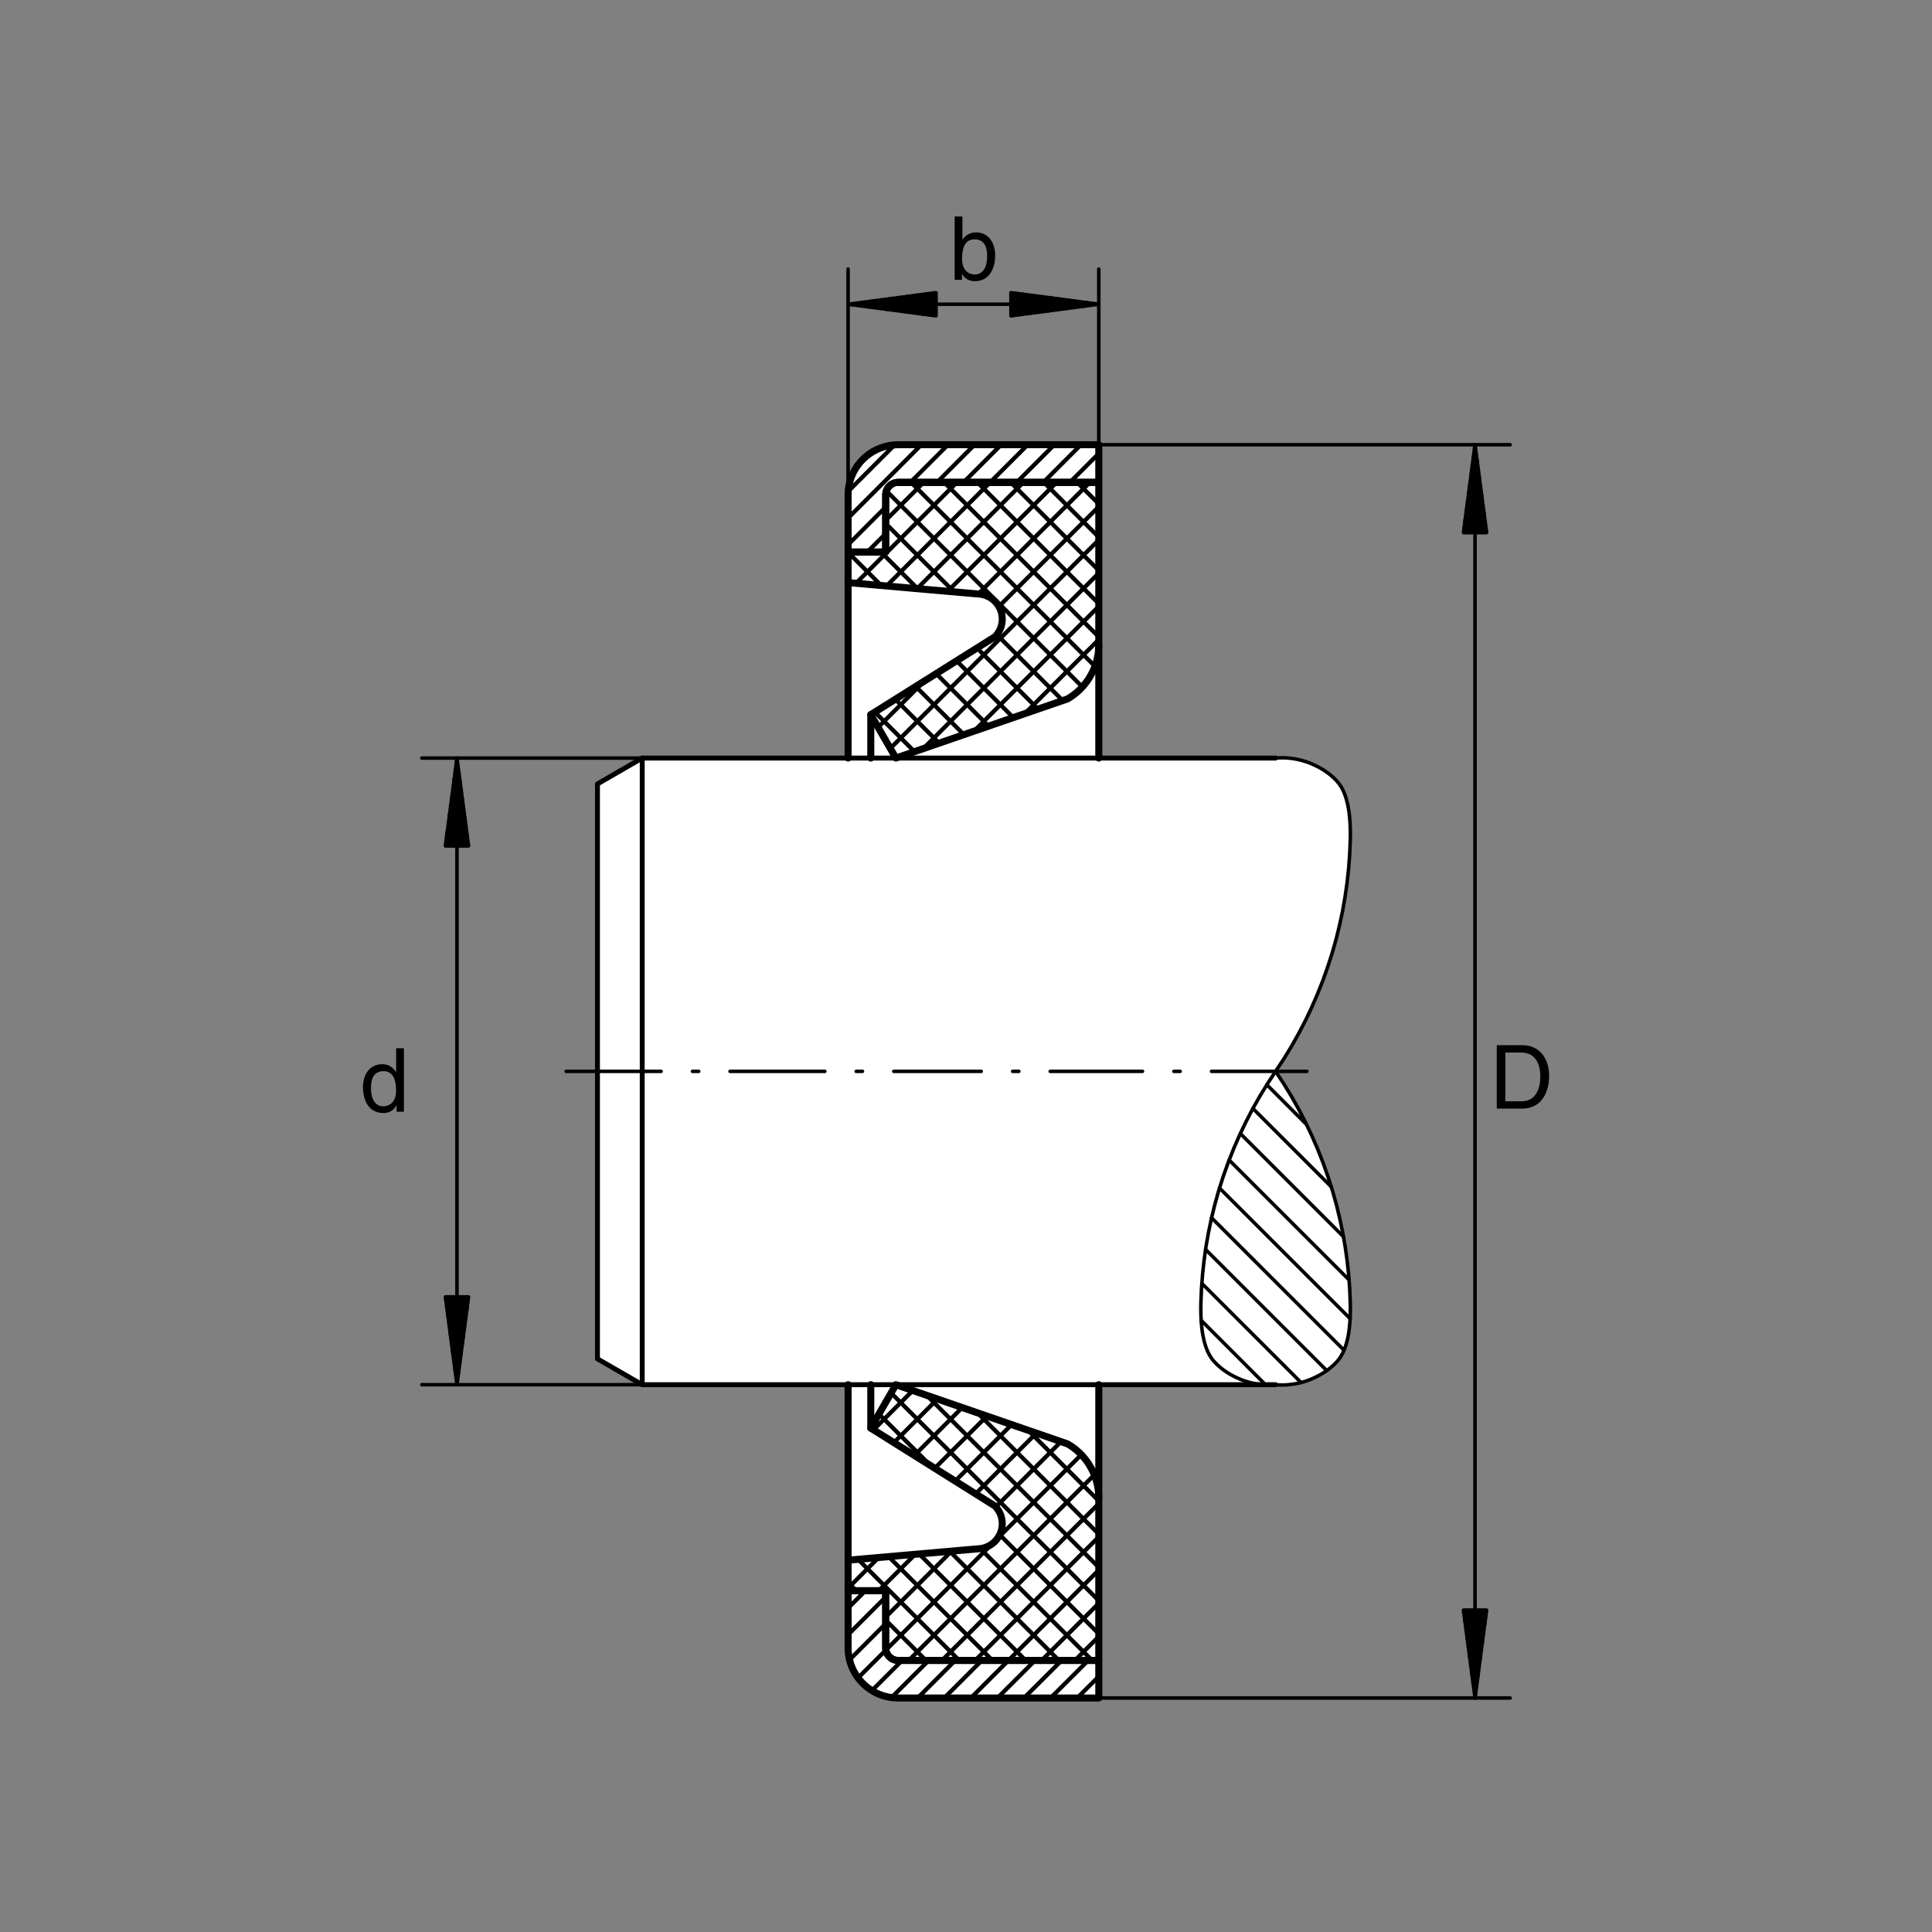
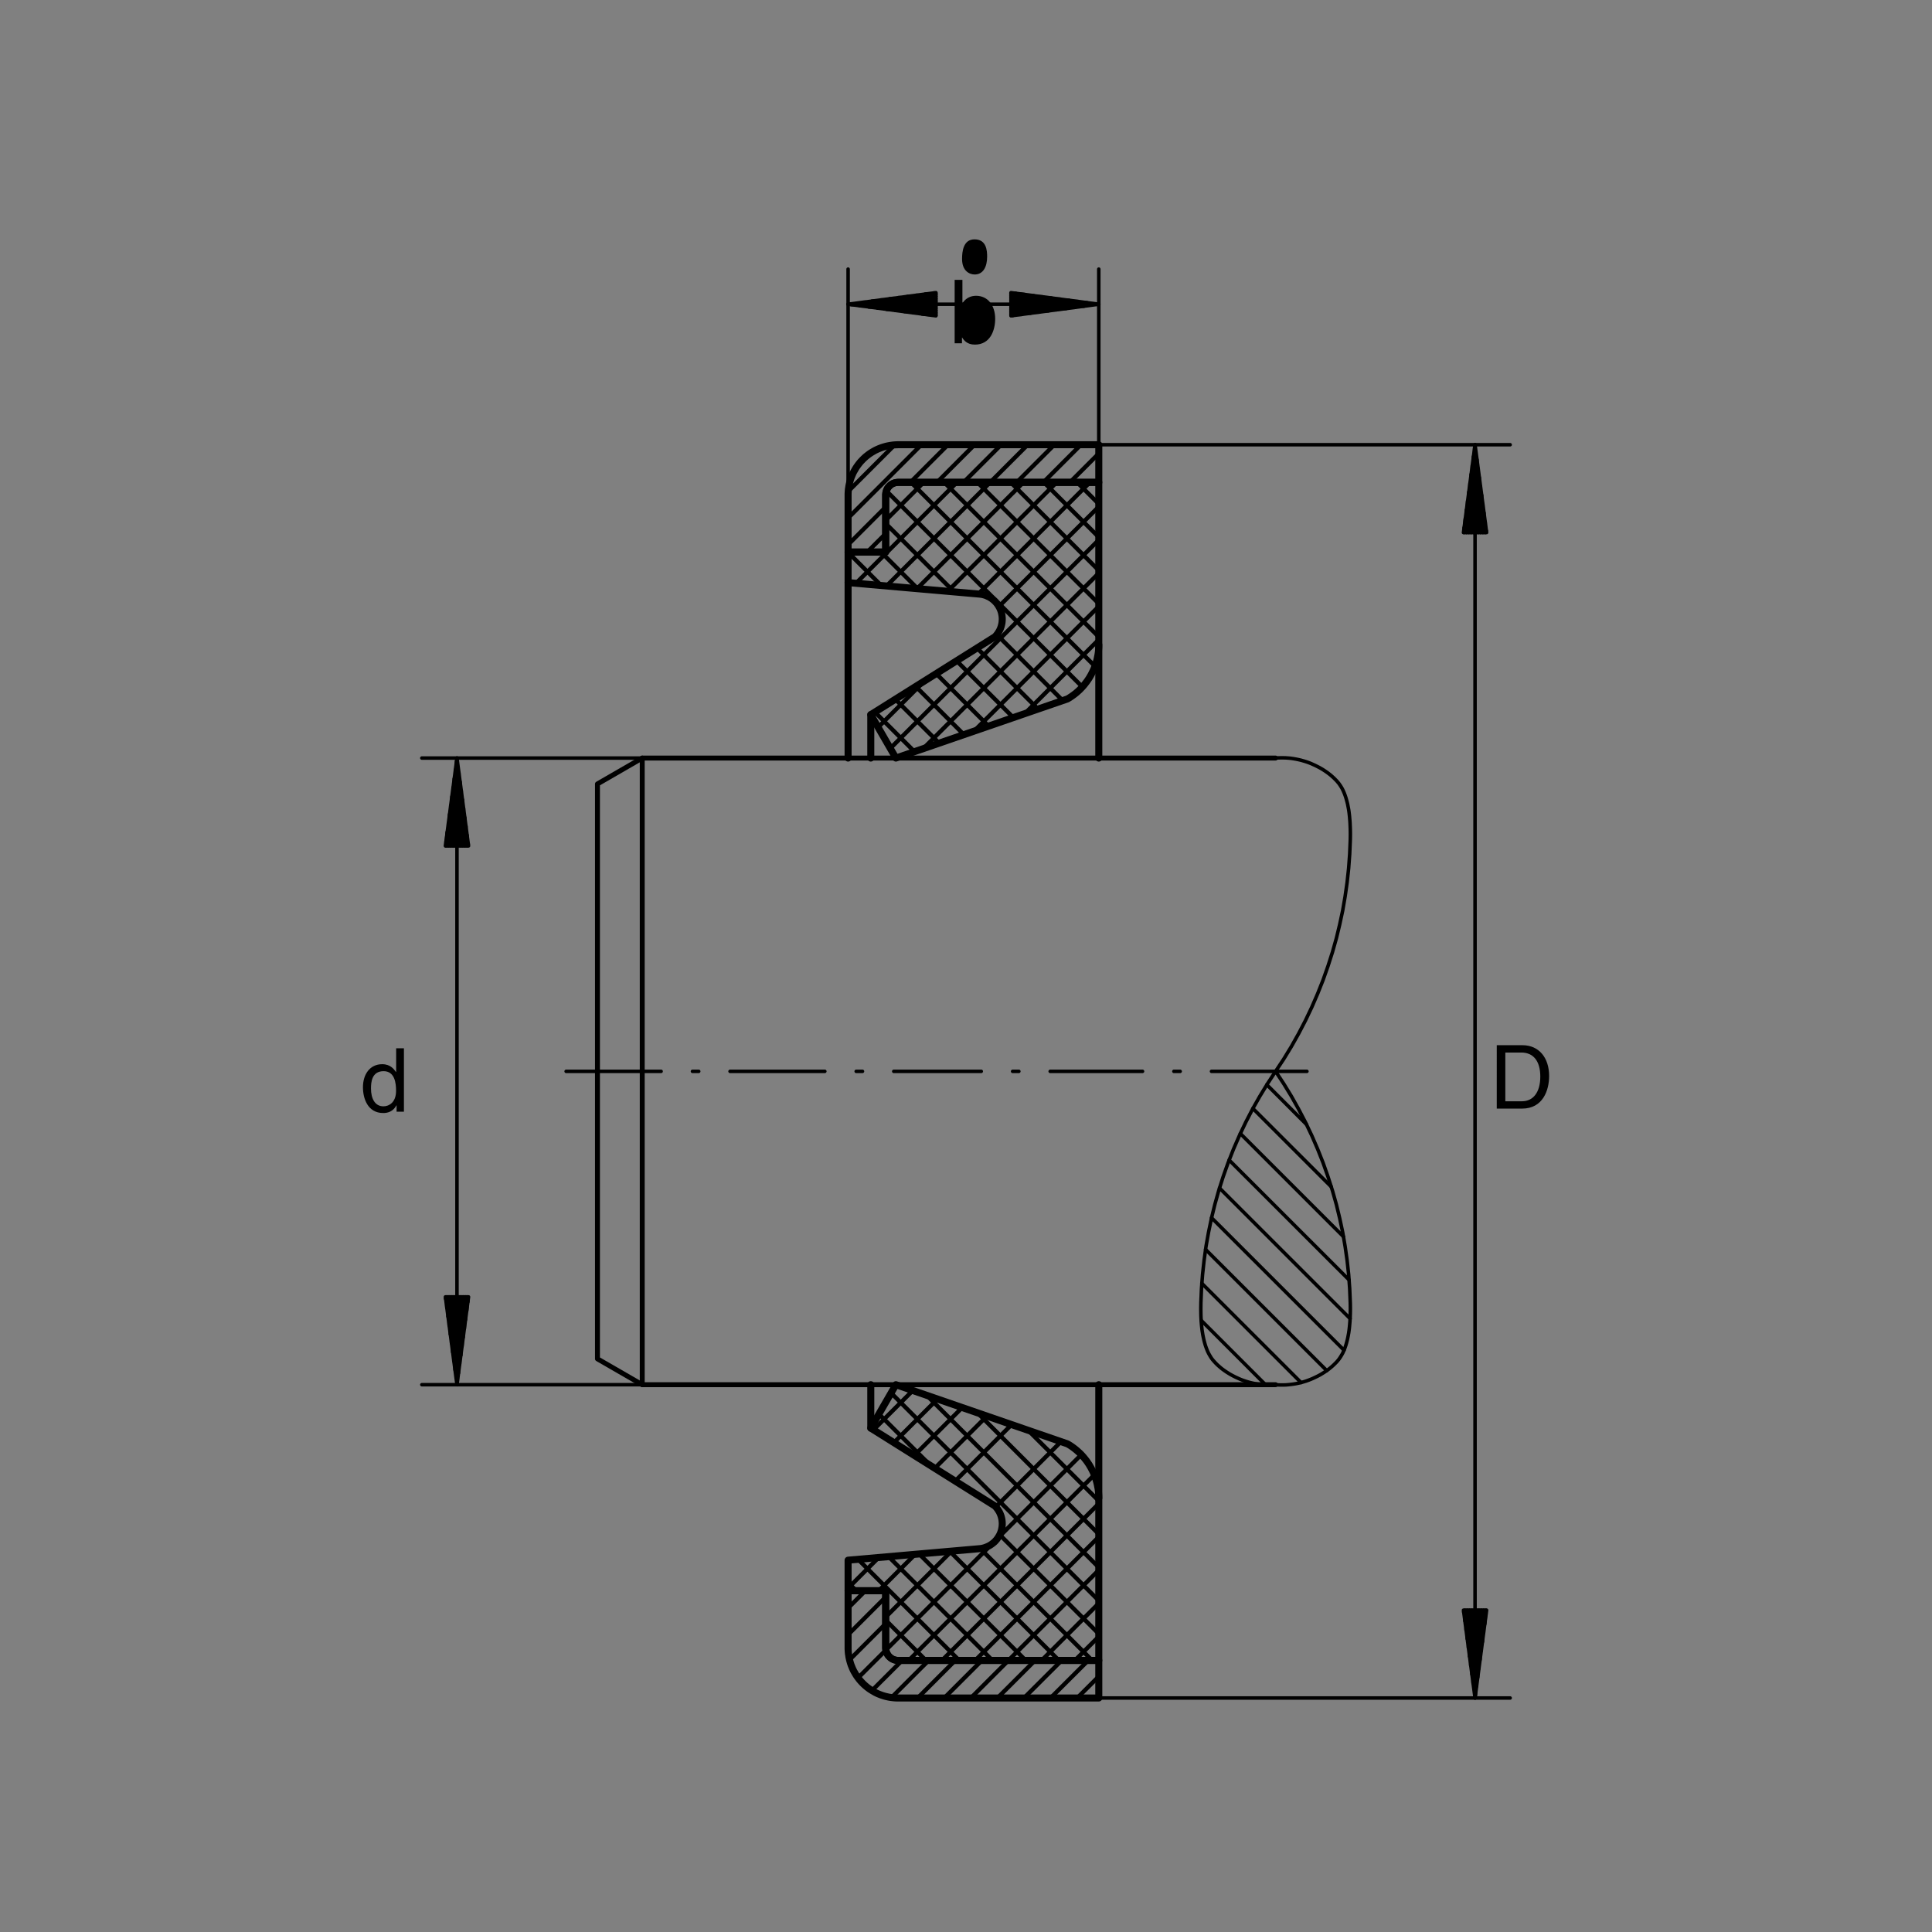
<svg xmlns="http://www.w3.org/2000/svg" version="1.1" x="0px" y="0px" viewBox="0 0 779.524 779.522" style="enable-background:new 0 0 779.524 779.522;" xml:space="preserve">
  <rect x="0" y="0" width="779.524" height="779.522" fill="#808080" stroke="none" />
  <style type="text/css">
	.st0{fill:none;}
	.st1{fill:#FFFFFF;}
	.st2{fill:none;stroke:#000000;stroke-width:2.835;stroke-linecap:round;stroke-linejoin:round;stroke-miterlimit:10;}
	.st3{fill:none;stroke:#000000;stroke-width:1.701;stroke-linecap:round;stroke-linejoin:round;stroke-miterlimit:10;}
	.st4{fill:none;stroke:#000000;stroke-width:1.417;stroke-linecap:round;stroke-linejoin:round;stroke-miterlimit:10;}
	.st5{fill:none;stroke:#000000;stroke-width:1.984;stroke-linecap:round;stroke-linejoin:round;stroke-miterlimit:10;}
</style>
  <polyline class="st0" points="779.524,0 0,0 0,779.522 779.524,779.522 779.524,0 " />
-   <polyline class="st1" points="443.34,305.874 443.34,179.451 362.419,179.451 361.77,179.466 361.138,179.493 360.474,179.551   359.827,179.62 359.192,179.717 358.53,179.832 357.898,179.971 357.263,180.127 356.628,180.296 355.981,180.523 355.361,180.733   354.756,180.972 354.15,181.241 353.53,181.524 352.938,181.819 352.361,182.142 351.797,182.481 351.219,182.845 350.669,183.228   350.134,183.621 349.615,184.029 349.092,184.466 348.599,184.917 348.12,185.384 347.668,185.848 347.246,186.326 346.809,186.819   346.401,187.325 346.021,187.862 345.64,188.396 345.288,188.946 344.951,189.51 344.612,190.088 344.316,190.679 344.036,191.27   343.767,191.875 343.513,192.496 343.289,193.13 343.091,193.75 342.908,194.383 342.74,195.047 342.598,195.696 342.486,196.358   342.385,197.019 342.288,197.681 342.246,198.343 342.202,199.007 342.19,199.695 342.19,305.874 259.128,305.874 241.067,316.314   241.067,548.284 259.128,558.711 342.19,558.711 342.19,664.905 342.19,665.396 342.217,665.889 342.246,666.397 342.288,666.89   342.344,667.398 342.43,667.903 342.5,668.399 342.598,668.904 342.71,669.4 342.822,669.92 342.964,670.411 343.105,670.904   343.274,671.412 343.443,671.919 343.641,672.398 343.838,672.891 344.048,673.37 344.275,673.848 344.529,674.344 344.795,674.808   345.063,675.274 345.344,675.738 345.64,676.187 345.95,676.639 346.275,677.076 346.599,677.513 346.951,677.935 347.317,678.343   347.698,678.753 348.079,679.161 348.472,679.556 348.882,679.937 349.305,680.301 349.741,680.655 350.178,680.992   350.628,681.343 351.094,681.67 351.558,681.966 352.051,682.259 352.544,682.542 353.038,682.823 353.545,683.077 354.053,683.318   354.587,683.543 355.122,683.768 355.642,683.965 356.194,684.148 356.743,684.317 357.292,684.473 357.854,684.6 358.406,684.725   358.982,684.839 359.561,684.922 360.125,684.993 360.686,685.049 361.279,685.091 361.844,685.12 362.419,685.12 443.34,685.12   443.34,558.711 514.666,558.711 519.905,558.697 526.263,557.469 530.364,555.879 534.979,553.257 537.83,551.004 540.589,547.933   542.366,544.607 543.704,540.269 544.436,535.774 544.797,530.337 544.813,525.87 544.505,518.855 544.055,513.221 543.069,505.12   541.702,497.005 539.885,488.736 538.108,482.1 535.969,475.196 534.475,470.872 530.569,461.067 528.138,455.728 524.656,448.811   521.653,443.387 518.021,437.359 514.666,432.286 517.229,428.44 519.172,425.354 521.316,421.79 522.219,420.213 523.625,417.706   525.374,414.422 526.433,412.352 527.786,409.59 529.885,405.081 531.614,401.026 533.391,396.602 535.813,389.854 537.375,384.993   539.275,378.26 540.432,373.54 541.897,366.565 542.854,360.889 543.841,353.379 544.31,348.506 544.705,341.9 544.832,337.601   544.587,330.289 544.182,326.907 543.42,323.189 542.307,319.837 541.135,317.51 539.275,315.018 537.063,312.906 533.518,310.384   530.178,308.609 526.433,307.171 522.556,306.228 518.567,305.791 514.666,305.874 443.34,305.874 " />
  <polyline class="st2" points="342.19,222.745 342.19,235.071 395.145,239.705 395.442,239.734 395.737,239.776 396.033,239.817   396.328,239.873 396.624,239.944 396.907,240.015 397.202,240.098 397.483,240.184 397.764,240.281 398.062,240.396   398.328,240.538 398.625,240.665 398.906,240.789 399.175,240.931 399.441,241.084 399.695,241.255 399.964,241.424   400.217,241.592 400.457,241.79 400.696,241.973 400.95,242.186 401.189,242.398 401.414,242.608 401.626,242.847 401.836,243.072   402.048,243.311 402.246,243.565 402.43,243.804 402.612,244.073 402.781,244.327 402.949,244.593 403.103,244.876 403.274,245.157   403.416,245.455 403.542,245.735 403.669,246.031 403.782,246.329 403.879,246.595 403.965,246.875 404.048,247.173   404.119,247.454 404.175,247.764 404.231,248.047 404.287,248.343 404.316,248.653 404.343,248.946 404.373,249.244   404.387,249.554 404.387,249.878 404.373,250.174 404.358,250.484 404.331,250.791 404.302,251.089 404.26,251.397 404.204,251.709   404.133,252.002 404.063,252.327 403.977,252.623 403.895,252.92 403.782,253.216 403.682,253.511 403.555,253.807 403.428,254.09   403.289,254.371 403.132,254.666 402.964,254.932 402.808,255.201 402.625,255.469 402.456,255.723 402.258,255.977   402.063,256.231 401.865,256.47 401.641,256.695 401.428,256.934 351.345,288.35 361.475,305.862 430.688,282.01 431.335,281.631   431.97,281.221 432.59,280.799 433.196,280.362 433.801,279.898 434.395,279.419 434.958,278.912 435.52,278.404 436.069,277.854   436.604,277.29 437.112,276.729 437.605,276.136 438.083,275.516 438.564,274.898 439.001,274.263 439.436,273.614 439.832,272.94   440.227,272.261 440.579,271.573 440.945,270.855 441.27,270.135 441.565,269.417 441.846,268.682 442.1,267.923 442.324,267.176   442.537,266.416 442.72,265.625 442.874,264.852 443.03,264.078 443.142,263.287 443.228,262.498 443.284,261.709 443.326,260.906   443.34,260.118 443.34,194.624 362.419,194.624 362.292,194.624 362.18,194.624 362.053,194.637 361.926,194.651 361.799,194.666   361.672,194.678 361.546,194.693 361.418,194.72 361.306,194.751 361.18,194.778 361.038,194.805 360.911,194.849 360.784,194.891   360.657,194.932 360.544,194.976 360.417,195.03 360.305,195.088 360.178,195.144 360.066,195.201 359.939,195.257 359.827,195.328   359.714,195.398 359.602,195.484 359.49,195.552 359.378,195.638 359.277,195.723 359.165,195.806 359.068,195.889 358.967,195.989   358.87,196.102 358.772,196.202 358.658,196.299 358.56,196.397 358.474,196.512 358.391,196.624 358.306,196.736 358.22,196.849   358.152,196.963 358.081,197.088 358.01,197.203 357.939,197.327 357.869,197.454 357.813,197.581 357.757,197.708 357.701,197.847   357.659,197.974 357.615,198.116 357.573,198.243 357.532,198.399 357.488,198.538 357.461,198.68 357.432,198.821 357.419,198.96   357.405,199.102 357.391,199.244 357.375,199.383 357.361,199.527 357.361,199.681 357.361,222.742 342.19,222.742 " />
  <line class="st2" x1="443.34" y1="260.118" x2="443.34" y2="305.862" />
  <line class="st2" x1="443.34" y1="558.697" x2="443.34" y2="604.454" />
  <line class="st2" x1="342.19" y1="235.071" x2="342.19" y2="305.862" />
-   <line class="st2" x1="342.19" y1="558.697" x2="342.19" y2="629.502" />
  <line class="st2" x1="351.345" y1="288.35" x2="351.345" y2="305.862" />
  <line class="st2" x1="351.345" y1="558.697" x2="351.345" y2="576.221" />
  <line class="st3" x1="443.34" y1="258.062" x2="413.43" y2="287.969" />
  <line class="st3" x1="392.977" y1="295.015" x2="443.34" y2="244.649" />
  <line class="st3" x1="443.34" y1="231.238" x2="372.505" y2="302.056" />
  <line class="st3" x1="359.221" y1="301.958" x2="443.34" y2="217.828" />
  <line class="st3" x1="443.34" y1="204.415" x2="403.02" y2="244.72" />
  <line class="st3" x1="372.971" y1="274.783" x2="354.305" y2="293.45" />
  <line class="st3" x1="394.68" y1="239.664" x2="439.734" y2="194.624" />
  <line class="st3" x1="426.306" y1="194.624" x2="382.354" y2="238.592" />
  <line class="st3" x1="370.012" y1="237.508" x2="412.91" y2="194.624" />
  <line class="st3" x1="399.5" y1="194.624" x2="357.686" y2="236.436" />
  <line class="st3" x1="345.359" y1="235.352" x2="386.086" y2="194.624" />
  <line class="st3" x1="372.676" y1="194.624" x2="357.361" y2="209.937" />
  <line class="st3" x1="344.556" y1="222.745" x2="342.19" y2="225.11" />
  <line class="st3" x1="434.619" y1="194.624" x2="443.34" y2="203.331" />
  <line class="st3" x1="443.34" y1="216.729" x2="421.208" y2="194.624" />
  <line class="st3" x1="407.796" y1="194.624" x2="443.34" y2="230.154" />
  <line class="st3" x1="443.34" y1="243.565" x2="394.397" y2="194.624" />
  <line class="st3" x1="380.986" y1="194.624" x2="443.34" y2="256.978" />
  <line class="st3" x1="441.79" y1="268.824" x2="367.576" y2="194.624" />
  <line class="st3" x1="357.629" y1="198.062" x2="436.719" y2="277.164" />
  <line class="st3" x1="428.801" y1="282.674" x2="402.202" y2="256.06" />
  <line class="st3" x1="384.958" y1="238.819" x2="357.361" y2="211.219" />
  <line class="st3" x1="355.474" y1="222.745" x2="370.251" y2="237.522" />
  <line class="st3" x1="394.202" y1="261.456" x2="418.826" y2="286.097" />
  <line class="st3" x1="408.867" y1="289.534" x2="385.96" y2="266.641" />
  <line class="st3" x1="355.572" y1="236.255" x2="342.19" y2="222.872" />
  <line class="st3" x1="377.732" y1="271.812" x2="398.892" y2="292.972" />
  <line class="st3" x1="388.918" y1="296.409" x2="369.478" y2="276.968" />
  <line class="st3" x1="361.25" y1="282.139" x2="378.943" y2="299.847" />
  <line class="st3" x1="368.97" y1="303.269" x2="353.008" y2="287.322" />
  <polyline class="st2" points="342.19,641.827 342.19,629.502 395.145,624.866 395.442,624.839 395.737,624.798 396.033,624.754   396.328,624.698 396.624,624.627 396.907,624.556 397.202,624.473 397.483,624.373 397.764,624.261 398.062,624.161   398.328,624.034 398.625,623.909 398.906,623.782 399.175,623.628 399.441,623.487 399.695,623.318 399.964,623.147   400.217,622.964 400.457,622.781 400.696,622.583 400.95,622.386 401.189,622.176 401.414,621.966 401.626,621.724 401.836,621.485   402.048,621.26 402.246,621.006 402.43,620.752 402.612,620.498 402.781,620.232 402.949,619.964 403.103,619.695 403.274,619.402   403.416,619.119 403.542,618.838 403.669,618.54 403.782,618.245 403.879,617.964 403.965,617.681 404.048,617.4 404.119,617.105   404.175,616.807 404.231,616.512 404.287,616.216 404.316,615.921 404.343,615.625 404.373,615.315 404.387,615.02 404.387,614.695   404.373,614.385 404.358,614.09 404.331,613.78 404.302,613.47 404.26,613.174 404.204,612.864 404.133,612.54 404.063,612.244   403.977,611.949 403.895,611.653 403.782,611.358 403.682,611.06 403.555,610.765 403.428,610.484 403.289,610.186 403.132,609.905   402.964,609.639 402.808,609.371 402.625,609.102 402.456,608.848 402.258,608.594 402.063,608.343 401.865,608.103   401.641,607.862 401.428,607.623 351.345,576.221 361.475,558.697 430.688,582.561 431.335,582.94 431.97,583.335 432.59,583.758   433.196,584.209 433.801,584.673 434.395,585.154 434.958,585.66 435.52,586.167 436.069,586.702 436.604,587.266 437.112,587.842   437.605,588.436 438.083,589.029 438.564,589.661 439.001,590.308 439.436,590.957 439.832,591.634 440.227,592.31 440.579,592.998   440.945,593.704 441.27,594.424 441.565,595.154 441.846,595.889 442.1,596.648 442.324,597.395 442.537,598.155 442.72,598.931   442.874,599.705 443.03,600.494 443.142,601.285 443.228,602.073 443.284,602.862 443.326,603.665 443.34,604.454 443.34,669.949   362.419,669.949 362.292,669.949 362.18,669.949 362.053,669.935 361.926,669.92 361.799,669.905 361.672,669.893 361.546,669.878   361.418,669.849 361.306,669.822 361.18,669.795 361.038,669.766 360.911,669.722 360.784,669.681 360.657,669.639 360.544,669.595   360.417,669.541 360.305,669.485 360.178,669.427 360.066,669.371 359.939,669.3 359.827,669.244 359.714,669.173 359.602,669.09   359.49,669.019 359.378,668.934 359.277,668.848 359.165,668.765 359.068,668.667 358.967,668.567 358.87,668.47 358.772,668.37   358.658,668.272 358.56,668.174 358.474,668.06 358.391,667.947 358.306,667.835 358.22,667.723 358.152,667.61 358.081,667.483   358.01,667.369 357.939,667.242 357.869,667.117 357.813,666.99 357.757,666.849 357.701,666.724 357.659,666.595 357.615,666.456   357.573,666.299 357.532,666.175 357.488,666.033 357.461,665.892 357.432,665.752 357.419,665.611 357.405,665.469   357.391,665.328 357.375,665.186 357.361,665.032 357.361,664.891 357.361,641.829 342.19,641.829 " />
  <line class="st3" x1="443.34" y1="605.594" x2="414.827" y2="577.095" />
  <line class="st3" x1="394.385" y1="570.037" x2="443.34" y2="618.992" />
  <line class="st3" x1="443.34" y1="632.403" x2="373.914" y2="562.994" />
  <line class="st3" x1="359.543" y1="562.034" x2="443.34" y2="645.816" />
  <line class="st3" x1="443.34" y1="659.214" x2="403.359" y2="619.231" />
  <line class="st3" x1="375.449" y1="591.324" x2="354.641" y2="570.53" />
  <line class="st3" x1="395.525" y1="624.825" x2="440.649" y2="669.947" />
  <line class="st3" x1="427.251" y1="669.947" x2="383.198" y2="625.909" />
  <line class="st3" x1="370.872" y1="626.993" x2="413.84" y2="669.947" />
  <line class="st3" x1="400.427" y1="669.947" x2="358.53" y2="628.064" />
  <line class="st3" x1="346.204" y1="629.151" x2="387.017" y2="669.947" />
  <line class="st3" x1="373.606" y1="669.947" x2="357.361" y2="653.704" />
  <line class="st3" x1="345.486" y1="641.827" x2="342.19" y2="638.548" />
  <line class="st3" x1="433.704" y1="669.947" x2="443.34" y2="660.313" />
  <line class="st3" x1="443.34" y1="646.9" x2="420.291" y2="669.947" />
  <line class="st3" x1="406.88" y1="669.947" x2="443.34" y2="633.487" />
  <line class="st3" x1="443.34" y1="620.091" x2="393.469" y2="669.947" />
  <line class="st3" x1="380.071" y1="669.947" x2="443.34" y2="606.678" />
  <line class="st3" x1="441.536" y1="595.071" x2="366.66" y2="669.947" />
  <line class="st3" x1="357.447" y1="665.75" x2="400.259" y2="622.937" />
  <line class="st3" x1="402.415" y1="620.779" x2="436.282" y2="586.927" />
  <line class="st3" x1="428.111" y1="581.661" x2="401.78" y2="608.018" />
  <line class="st3" x1="383.945" y1="625.838" x2="357.361" y2="652.437" />
  <line class="st3" x1="354.559" y1="641.827" x2="369.25" y2="627.134" />
-   <line class="st3" x1="393.624" y1="602.749" x2="418.149" y2="578.238" />
  <line class="st3" x1="408.176" y1="574.786" x2="385.396" y2="597.579" />
  <line class="st3" x1="354.559" y1="628.404" x2="342.19" y2="640.787" />
  <line class="st3" x1="377.156" y1="592.408" x2="398.201" y2="571.36" />
  <line class="st3" x1="388.228" y1="567.925" x2="368.914" y2="587.237" />
  <line class="st3" x1="360.671" y1="582.054" x2="378.254" y2="564.488" />
  <line class="st3" x1="368.293" y1="561.05" x2="352.444" y2="576.897" />
  <polyline class="st2" points="342.19,222.745 342.19,199.683 342.19,199.19 342.217,198.682 342.246,198.174 342.288,197.681   342.344,197.173 342.43,196.68 342.498,196.175 342.598,195.667 342.71,195.159 342.822,194.668 342.964,194.175 343.103,193.653   343.274,193.16 343.443,192.666 343.641,192.188 343.838,191.695 344.048,191.202 344.275,190.723 344.526,190.245 344.795,189.778   345.063,189.314 345.344,188.833 345.64,188.384 345.95,187.947 346.275,187.496 346.599,187.073 346.951,186.636 347.317,186.214   347.698,185.821 348.079,185.411 348.472,185.03 348.882,184.651 349.305,184.27 349.741,183.919 350.176,183.58 350.628,183.24   351.094,182.918 351.558,182.608 352.051,182.312 352.544,182.029 353.038,181.748 353.545,181.495 354.05,181.255 354.587,181.028   355.122,180.818 355.642,180.621 356.191,180.44 356.741,180.269 357.292,180.113 357.854,179.974 358.404,179.861 358.982,179.747   359.559,179.664 360.122,179.581 360.686,179.522 361.279,179.48 361.841,179.454 362.419,179.439 443.34,179.439 443.34,194.624   362.419,194.624 362.292,194.624 362.18,194.624 362.053,194.639 361.926,194.654 361.799,194.668 361.672,194.681 361.546,194.695   361.418,194.722 361.306,194.751 361.18,194.778 361.038,194.808 360.911,194.849 360.784,194.893 360.659,194.935 360.544,194.976   360.417,195.032 360.305,195.091 360.178,195.147 360.066,195.201 359.939,195.259 359.827,195.33 359.714,195.401 359.602,195.486   359.49,195.555 359.378,195.64 359.277,195.723 359.165,195.809 359.068,195.892 358.967,195.992 358.87,196.104 358.772,196.202   358.658,196.302 358.56,196.402 358.474,196.514 358.391,196.626 358.306,196.739 358.22,196.851 358.152,196.963 358.081,197.09   358.01,197.203 357.939,197.33 357.869,197.456 357.813,197.583 357.757,197.71 357.701,197.852 357.659,197.977 357.615,198.118   357.573,198.245 357.532,198.399 357.488,198.54 357.461,198.682 357.432,198.821 357.419,198.963 357.405,199.104 357.391,199.244   357.375,199.385 357.361,199.527 357.361,199.683 357.361,222.745 342.19,222.745 " />
  <line class="st3" x1="442.41" y1="194.624" x2="443.34" y2="193.68" />
  <line class="st3" x1="443.34" y1="182.974" x2="431.689" y2="194.624" />
  <line class="st3" x1="420.955" y1="194.624" x2="436.125" y2="179.439" />
  <line class="st3" x1="425.405" y1="179.439" x2="410.22" y2="194.624" />
  <line class="st3" x1="399.5" y1="194.624" x2="414.671" y2="179.439" />
  <line class="st3" x1="403.951" y1="179.439" x2="388.762" y2="194.624" />
  <line class="st3" x1="349.922" y1="222.745" x2="357.361" y2="215.306" />
  <line class="st3" x1="378.057" y1="194.624" x2="393.215" y2="179.439" />
  <line class="st3" x1="382.495" y1="179.439" x2="367.322" y2="194.624" />
  <line class="st3" x1="357.361" y1="204.571" x2="342.19" y2="219.756" />
  <line class="st3" x1="342.19" y1="209.024" x2="371.758" y2="179.439" />
  <line class="st3" x1="360.981" y1="179.493" x2="342.246" y2="198.23" />
  <polyline class="st2" points="342.19,641.827 342.19,664.891 342.19,665.384 342.217,665.877 342.246,666.385 342.288,666.89   342.344,667.383 342.43,667.891 342.498,668.384 342.598,668.904 342.71,669.397 342.822,669.905 342.964,670.398 343.103,670.889   343.274,671.412 343.443,671.905 343.641,672.383 343.838,672.876 344.048,673.355 344.275,673.848 344.526,674.327   344.795,674.793 345.063,675.259 345.344,675.723 345.64,676.187 345.95,676.624 346.275,677.061 346.599,677.498 346.951,677.92   347.317,678.343 347.698,678.753 348.079,679.146 348.472,679.541 348.882,679.922 349.305,680.289 349.741,680.655   350.176,680.992 350.628,681.331 351.094,681.653 351.558,681.949 352.051,682.247 352.544,682.527 353.038,682.823   353.545,683.077 354.05,683.318 354.587,683.543 355.122,683.753 355.642,683.951 356.191,684.134 356.741,684.302 357.292,684.458   357.854,684.585 358.404,684.712 358.982,684.822 359.559,684.908 360.122,684.978 360.686,685.035 361.279,685.079   361.841,685.105 362.419,685.105 443.34,685.105 443.34,669.947 362.419,669.947 362.292,669.947 362.18,669.947 362.053,669.932   361.926,669.92 361.799,669.905 361.672,669.891 361.546,669.878 361.418,669.849 361.306,669.822 361.18,669.793 361.038,669.764   360.911,669.722 360.784,669.678 360.659,669.639 360.544,669.595 360.417,669.539 360.305,669.483 360.178,669.424   360.066,669.371 359.939,669.3 359.827,669.244 359.714,669.173 359.602,669.087 359.49,669.017 359.378,668.931 359.277,668.848   359.165,668.765 359.068,668.665 358.967,668.565 358.87,668.467 358.772,668.37 358.658,668.269 358.56,668.172 358.474,668.057   358.391,667.947 358.306,667.832 358.22,667.72 358.152,667.608 358.081,667.481 358.01,667.369 357.939,667.242 357.869,667.115   357.813,666.988 357.757,666.846 357.701,666.722 357.659,666.595 357.615,666.453 357.573,666.299 357.532,666.172   357.488,666.031 357.461,665.889 357.432,665.75 357.419,665.608 357.405,665.467 357.391,665.328 357.375,665.186 357.361,665.03   357.361,664.888 357.361,641.827 342.19,641.827 " />
  <line class="st3" x1="434.619" y1="685.108" x2="443.34" y2="676.402" />
  <line class="st3" x1="439.07" y1="669.947" x2="423.884" y2="685.108" />
  <line class="st3" x1="413.164" y1="685.108" x2="428.335" y2="669.947" />
  <line class="st3" x1="417.615" y1="669.947" x2="402.441" y2="685.108" />
  <line class="st3" x1="391.721" y1="685.108" x2="406.88" y2="669.947" />
  <line class="st3" x1="396.145" y1="669.947" x2="380.986" y2="685.108" />
  <line class="st3" x1="370.251" y1="685.108" x2="385.425" y2="669.947" />
  <line class="st3" x1="374.702" y1="669.947" x2="359.714" y2="684.925" />
  <line class="st3" x1="351.812" y1="682.105" x2="363.982" y2="669.947" />
  <line class="st3" x1="357.447" y1="665.75" x2="346.204" y2="676.99" />
  <line class="st3" x1="342.781" y1="669.695" x2="357.361" y2="655.113" />
  <line class="st3" x1="357.361" y1="644.378" x2="342.19" y2="659.551" />
  <line class="st3" x1="342.19" y1="648.816" x2="349.177" y2="641.829" />
  <line class="st4" x1="443.34" y1="685.108" x2="609.319" y2="685.108" />
  <line class="st4" x1="443.34" y1="179.439" x2="609.319" y2="179.439" />
  <line class="st4" x1="595.149" y1="179.439" x2="595.149" y2="685.105" />
  <polyline class="st4" points="590.486,649.676 595.149,685.108 599.813,649.676 590.486,649.676 " />
  <polyline class="st4" points="599.543,651.661 599.543,649.676 599.065,655.254 " />
  <polyline class="st4" points="598.602,658.833 598.602,649.676 598.138,662.425 " />
  <polyline class="st4" points="597.659,666.004 597.659,649.676 597.18,669.61 " />
  <polyline class="st4" points="596.711,673.189 596.711,649.676 596.233,676.78 " />
  <polyline class="st4" points="595.769,680.357 595.769,649.676 595.305,683.951 594.813,649.676 594.349,679.104 " />
  <polyline class="st4" points="593.879,675.511 593.879,649.676 593.401,671.934 " />
  <polyline class="st4" points="592.938,668.326 592.938,649.676 592.458,664.749 " />
  <polyline class="st4" points="591.98,661.155 591.98,649.676 591.516,657.579 " />
  <polyline class="st4" points="591.047,653.987 591.047,649.676 590.569,650.394 " />
  <polyline class="st4" points="599.813,214.883 595.149,179.439 590.486,214.883 599.813,214.883 " />
  <polyline class="st4" points="590.74,212.911 590.74,214.883 591.208,209.319 " />
  <polyline class="st4" points="591.688,205.738 591.688,214.883 592.146,202.146 " />
  <polyline class="st4" points="592.615,198.555 592.615,214.883 593.108,194.961 " />
  <polyline class="st4" points="593.572,191.385 593.572,214.883 594.036,187.793 " />
  <polyline class="st4" points="594.519,184.2 594.519,214.883 594.978,180.606 595.457,214.883 595.94,185.467 " />
  <polyline class="st4" points="596.404,189.058 596.404,214.883 596.868,192.637 " />
  <polyline class="st4" points="597.346,196.231 597.346,214.883 597.83,199.822 " />
  <polyline class="st4" points="598.293,203.414 598.293,214.883 598.772,206.993 " />
  <polyline class="st4" points="599.236,210.586 599.236,214.883 599.7,214.163 " />
  <line class="st4" x1="259.126" y1="558.697" x2="170.205" y2="558.697" />
  <line class="st4" x1="259.126" y1="305.862" x2="170.205" y2="305.862" />
  <line class="st4" x1="184.378" y1="305.862" x2="184.378" y2="558.697" />
  <polyline class="st4" points="179.714,523.265 184.378,558.697 189.041,523.265 179.714,523.265 " />
  <polyline class="st4" points="188.787,525.237 188.787,523.265 188.309,528.829 " />
  <polyline class="st4" points="187.827,532.422 187.827,523.265 187.363,536.016 " />
  <polyline class="st4" points="186.885,539.593 186.885,523.265 186.421,543.184 " />
  <polyline class="st4" points="185.955,546.763 185.955,523.265 185.462,550.372 " />
  <polyline class="st4" points="184.998,553.948 184.998,523.265 184.531,557.54 184.053,523.265 183.589,552.681 " />
  <polyline class="st4" points="183.108,549.09 183.108,523.265 182.63,545.508 " />
  <polyline class="st4" points="182.166,541.917 182.166,523.265 181.699,538.34 " />
  <polyline class="st4" points="181.221,534.747 181.221,523.265 180.742,531.155 " />
  <polyline class="st4" points="180.278,527.561 180.278,523.265 179.798,523.985 " />
  <polyline class="st4" points="189.041,341.307 184.378,305.862 179.714,341.307 189.041,341.307 " />
  <polyline class="st4" points="179.968,339.334 179.968,341.307 180.432,335.728 " />
  <polyline class="st4" points="180.925,332.149 180.925,341.307 181.389,328.558 " />
  <polyline class="st4" points="181.855,324.981 181.855,341.307 182.334,321.385 " />
  <polyline class="st4" points="182.798,317.793 182.798,341.307 183.279,314.202 " />
  <polyline class="st4" points="183.757,310.611 183.757,341.307 184.221,307.032 184.688,341.307 185.166,311.878 " />
  <polyline class="st4" points="185.645,315.484 185.645,341.307 186.108,319.063 " />
  <polyline class="st4" points="186.589,322.654 186.589,341.307 187.053,326.233 " />
  <polyline class="st4" points="187.518,329.825 187.518,341.307 188.01,333.404 " />
  <polyline class="st4" points="188.477,337.01 188.477,341.307 188.94,340.589 " />
  <line class="st4" x1="443.34" y1="179.439" x2="443.34" y2="108.575" />
  <line class="st4" x1="342.19" y1="199.683" x2="342.19" y2="108.575" />
  <line class="st4" x1="342.19" y1="122.747" x2="443.34" y2="122.747" />
  <polyline class="st4" points="377.634,118.086 342.19,122.747 377.634,127.425 377.634,118.086 " />
  <polyline class="st4" points="375.662,127.156 377.634,127.156 372.056,126.692 " />
  <polyline class="st4" points="368.477,126.228 377.634,126.228 364.885,125.735 " />
  <polyline class="st4" points="361.306,125.269 377.634,125.269 357.715,124.805 " />
  <polyline class="st4" points="354.121,124.327 377.634,124.327 350.53,123.86 " />
  <polyline class="st4" points="346.936,123.382 377.634,123.382 343.357,122.903 377.634,122.437 348.203,121.973 " />
  <polyline class="st4" points="351.812,121.495 377.634,121.495 355.388,121.016 " />
  <polyline class="st4" points="358.982,120.55 377.634,120.55 362.561,120.071 " />
  <polyline class="st4" points="366.152,119.607 377.634,119.607 369.731,119.141 " />
  <polyline class="st4" points="373.337,118.648 377.634,118.648 376.917,118.184 " />
  <polyline class="st4" points="407.908,127.425 443.34,122.749 407.908,118.086 407.908,127.425 " />
  <polyline class="st4" points="409.866,118.352 407.908,118.352 413.46,118.831 " />
  <polyline class="st4" points="417.051,119.297 407.908,119.297 420.645,119.776 " />
  <polyline class="st4" points="424.221,120.24 407.908,120.24 427.815,120.706 " />
  <polyline class="st4" points="431.406,121.197 407.908,121.197 435,121.663 " />
  <polyline class="st4" points="438.591,122.129 407.908,122.129 442.171,122.608 407.908,123.072 437.324,123.55 " />
  <polyline class="st4" points="433.733,124.029 407.908,124.029 430.139,124.495 " />
  <polyline class="st4" points="426.548,124.961 407.908,124.961 422.969,125.44 " />
  <polyline class="st4" points="419.375,125.918 407.908,125.918 415.784,126.382 " />
  <polyline class="st4" points="412.192,126.863 407.908,126.863 408.613,127.327 " />
  <polyline class="st4" points="514.666,558.697 515.711,558.78 516.741,558.809 517.766,558.809 518.811,558.78 519.836,558.697   520.876,558.584 521.907,558.443 522.952,558.272 523.962,558.062 524.979,557.823 525.979,557.54 526.98,557.232 527.966,556.878   528.938,556.497 529.91,556.075 530.711,555.696 531.501,555.315 532.292,554.905 533.04,554.483 533.772,554.031 534.485,553.582   535.178,553.116 535.837,552.637 536.477,552.144 537.107,551.624 537.698,551.104 538.274,550.567 538.811,550.032   539.349,549.483 539.841,548.904 540.208,548.453 540.544,547.974 540.881,547.481 541.208,546.932 541.531,546.385   541.829,545.821 542.092,545.215 542.366,544.581 542.62,543.931 542.854,543.269 543.083,542.564 543.293,541.831 543.489,541.087   543.689,540.311 543.855,539.51 544.011,538.692 544.167,537.845 544.294,536.958 544.407,536.072 544.505,535.142 544.587,534.197   544.67,533.226 544.729,532.227 544.773,531.211 544.813,530.154 544.832,529.082 544.846,527.986 544.832,526.858 544.813,525.704   544.573,519.983 544.153,514.248 543.533,508.545 542.727,502.867 541.746,497.188 540.544,491.568 539.192,485.975 537.63,480.44   535.823,474.79 533.841,469.183 531.653,463.66 529.29,458.208 526.727,452.813 523.977,447.544 521.063,442.344 517.961,437.273   514.666,432.271 511.414,437.244 508.313,442.315 505.383,447.488 502.649,452.769 500.085,458.152 497.708,463.604 495.52,469.141   493.523,474.761 491.716,480.44 490.168,485.962 488.801,491.539 487.629,497.161 486.614,502.823 485.828,508.516 485.208,514.222   484.773,519.969 484.534,525.704 484.52,526.858 484.504,527.986 484.52,529.082 484.534,530.154 484.563,531.211 484.617,532.227   484.671,533.226 484.744,534.197 484.841,535.142 484.939,536.072 485.051,536.958 485.198,537.845 485.334,538.692 485.505,539.51   485.676,540.325 485.857,541.087 486.057,541.831 486.267,542.564 486.492,543.269 486.731,543.931 486.985,544.581   487.239,545.215 487.532,545.821 487.83,546.397 488.142,546.934 488.464,547.481 488.787,547.974 489.138,548.453 489.504,548.904   490.012,549.468 490.52,550.018 491.057,550.567 491.633,551.089 492.224,551.609 492.844,552.132 493.479,552.61 494.153,553.089   494.846,553.567 495.564,554.019 496.296,554.468 497.059,554.893 497.834,555.301 498.621,555.696 499.451,556.075   500.398,556.497 501.355,556.878 502.336,557.217 503.323,557.527 504.329,557.808 505.33,558.047 506.355,558.26 507.385,558.443   508.411,558.584 509.456,558.682 510.496,558.78 511.541,558.809 512.581,558.809 513.635,558.78 514.666,558.697 " />
  <line class="st4" x1="527.131" y1="453.672" x2="511.145" y2="437.666" />
  <line class="st4" x1="505.52" y1="447.247" x2="537.166" y2="478.875" />
  <line class="st4" x1="542.068" y1="498.977" x2="500.438" y2="457.349" />
  <line class="st4" x1="495.93" y1="468.055" x2="544.333" y2="516.431" />
  <line class="st4" x1="544.744" y1="532.041" x2="492.043" y2="479.353" />
  <line class="st4" x1="488.84" y1="491.358" x2="542.292" y2="544.79" />
  <line class="st4" x1="535.32" y1="553.018" x2="486.418" y2="504.119" />
  <line class="st4" x1="484.915" y1="517.813" x2="524.954" y2="557.837" />
  <line class="st4" x1="510.676" y1="558.78" x2="484.646" y2="532.732" />
  <polyline class="st4" points="514.666,305.862 515.711,305.791 516.741,305.762 517.766,305.762 518.811,305.791 519.836,305.862   520.876,305.96 521.907,306.114 522.952,306.299 523.962,306.509 524.979,306.748 525.979,307.032 526.98,307.342 527.966,307.679   528.938,308.06 529.91,308.497 530.711,308.863 531.501,309.258 532.292,309.666 533.04,310.088 533.772,310.525 534.485,310.989   535.178,311.456 535.837,311.934 536.477,312.427 537.107,312.935 537.698,313.47 538.274,313.99 538.811,314.541 539.349,315.091   539.841,315.667 540.208,316.119 540.544,316.597 540.881,317.09 541.208,317.613 541.531,318.174 541.829,318.753 542.092,319.344   542.366,319.978 542.62,320.64 542.854,321.302 543.083,322.007 543.293,322.737 543.489,323.487 543.689,324.246 543.855,325.064   544.011,325.882 544.167,326.724 544.294,327.598 544.407,328.501 544.505,329.429 544.587,330.374 544.67,331.346 544.729,332.347   544.773,333.362 544.813,334.417 544.832,335.489 544.846,336.587 544.832,337.698 544.813,338.855 544.573,344.59 544.153,350.308   543.533,356.028 542.727,361.705 541.746,367.383 540.544,373.003 539.192,378.597 537.63,384.134 535.823,389.781 533.841,395.389   531.653,400.911 529.29,406.363 526.727,411.746 523.977,417.029 521.063,422.212 517.961,427.3 514.666,432.271 " />
  <line class="st5" x1="259.126" y1="558.697" x2="259.126" y2="305.862" />
  <polyline class="st5" points="514.666,558.697 259.126,558.697 241.067,548.272 241.067,316.299 259.126,305.862 514.666,305.862   " />
  <line class="st4" x1="228.43" y1="432.271" x2="266.749" y2="432.271" />
  <line class="st4" x1="279.4" y1="432.271" x2="281.921" y2="432.271" />
  <line class="st4" x1="294.559" y1="432.271" x2="332.805" y2="432.271" />
  <line class="st4" x1="345.457" y1="432.271" x2="347.993" y2="432.271" />
  <line class="st4" x1="360.615" y1="432.271" x2="395.921" y2="432.271" />
  <line class="st4" x1="408.572" y1="432.271" x2="411.091" y2="432.271" />
  <line class="st4" x1="423.728" y1="432.271" x2="460.989" y2="432.271" />
  <line class="st4" x1="473.645" y1="432.271" x2="476.179" y2="432.271" />
  <line class="st4" x1="488.816" y1="432.271" x2="527.317" y2="432.271" />
  <g>
-     <path d="M385.182,112.925V87.343h3.135v9.299h0.071c1.354-1.959,3.207-2.85,5.38-2.886c4.953,0,7.767,4.062,7.767,9.299   c0,4.454-1.853,10.404-8.195,10.404c-3.171,0-4.489-1.817-5.131-2.85h-0.071v2.316H385.182z M393.198,96.571   c-4.525,0-5.024,4.881-5.024,7.909c0,4.953,3.1,6.271,5.095,6.271c3.42,0,5.024-3.1,5.024-7.197   C398.293,101.167,398.044,96.571,393.198,96.571z" />
+     <path d="M385.182,112.925h3.135v9.299h0.071c1.354-1.959,3.207-2.85,5.38-2.886c4.953,0,7.767,4.062,7.767,9.299   c0,4.454-1.853,10.404-8.195,10.404c-3.171,0-4.489-1.817-5.131-2.85h-0.071v2.316H385.182z M393.198,96.571   c-4.525,0-5.024,4.881-5.024,7.909c0,4.953,3.1,6.271,5.095,6.271c3.42,0,5.024-3.1,5.024-7.197   C398.293,101.167,398.044,96.571,393.198,96.571z" />
  </g>
  <g>
    <path d="M603.914,421.718h10.368c6.663,0,10.76,5.059,10.76,12.434c0,5.736-2.494,13.147-10.902,13.147h-10.226V421.718z    M607.37,444.343h6.698c4.489,0,7.411-3.527,7.411-9.976s-2.957-9.691-7.66-9.691h-6.449V444.343z" />
  </g>
  <g>
    <path d="M162.977,448.55h-2.957v-2.565h-0.071c-1.354,2.53-3.492,3.1-5.309,3.1c-6.342,0-8.195-5.95-8.195-10.404   c0-5.238,2.815-9.299,7.767-9.299c3.385,0,4.81,2.102,5.558,3.171l0.071-0.25v-9.334h3.135V448.55z M154.711,446.377   c1.995,0,5.095-1.318,5.095-6.271c0-3.028-0.499-7.909-5.024-7.909c-4.846,0-5.095,4.596-5.095,6.983   C149.687,443.277,151.29,446.377,154.711,446.377z" />
  </g>
</svg>